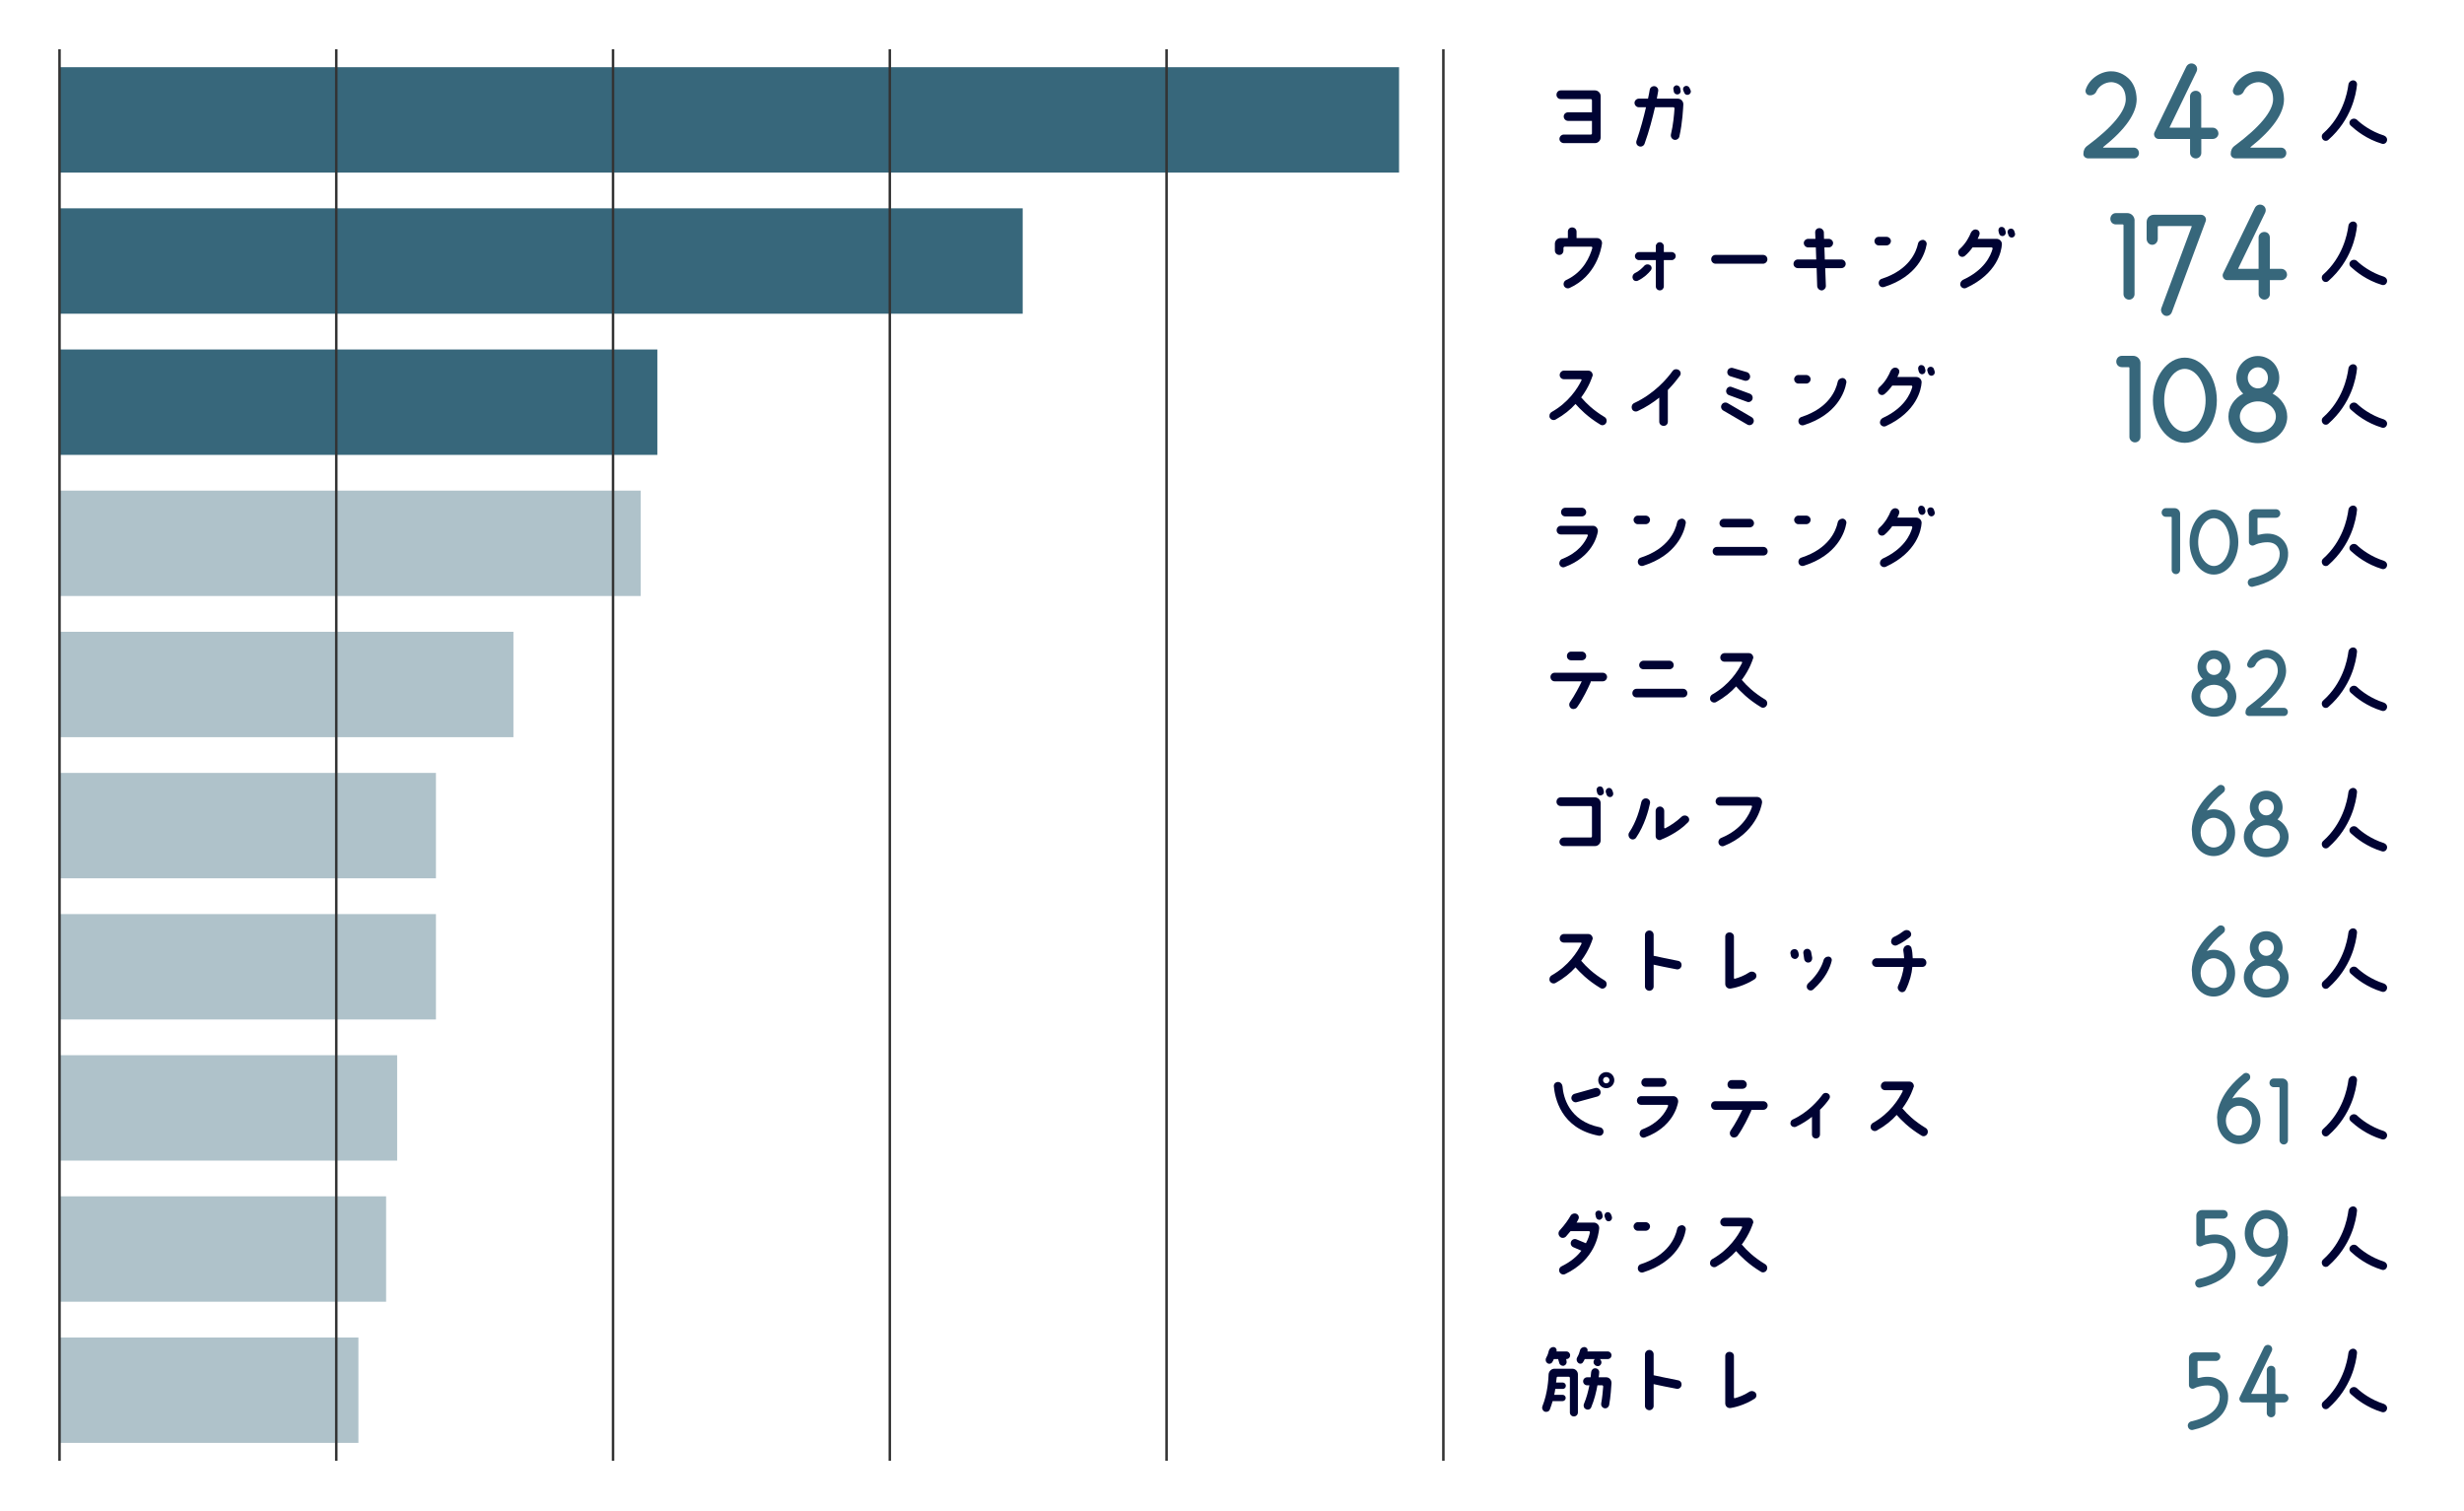
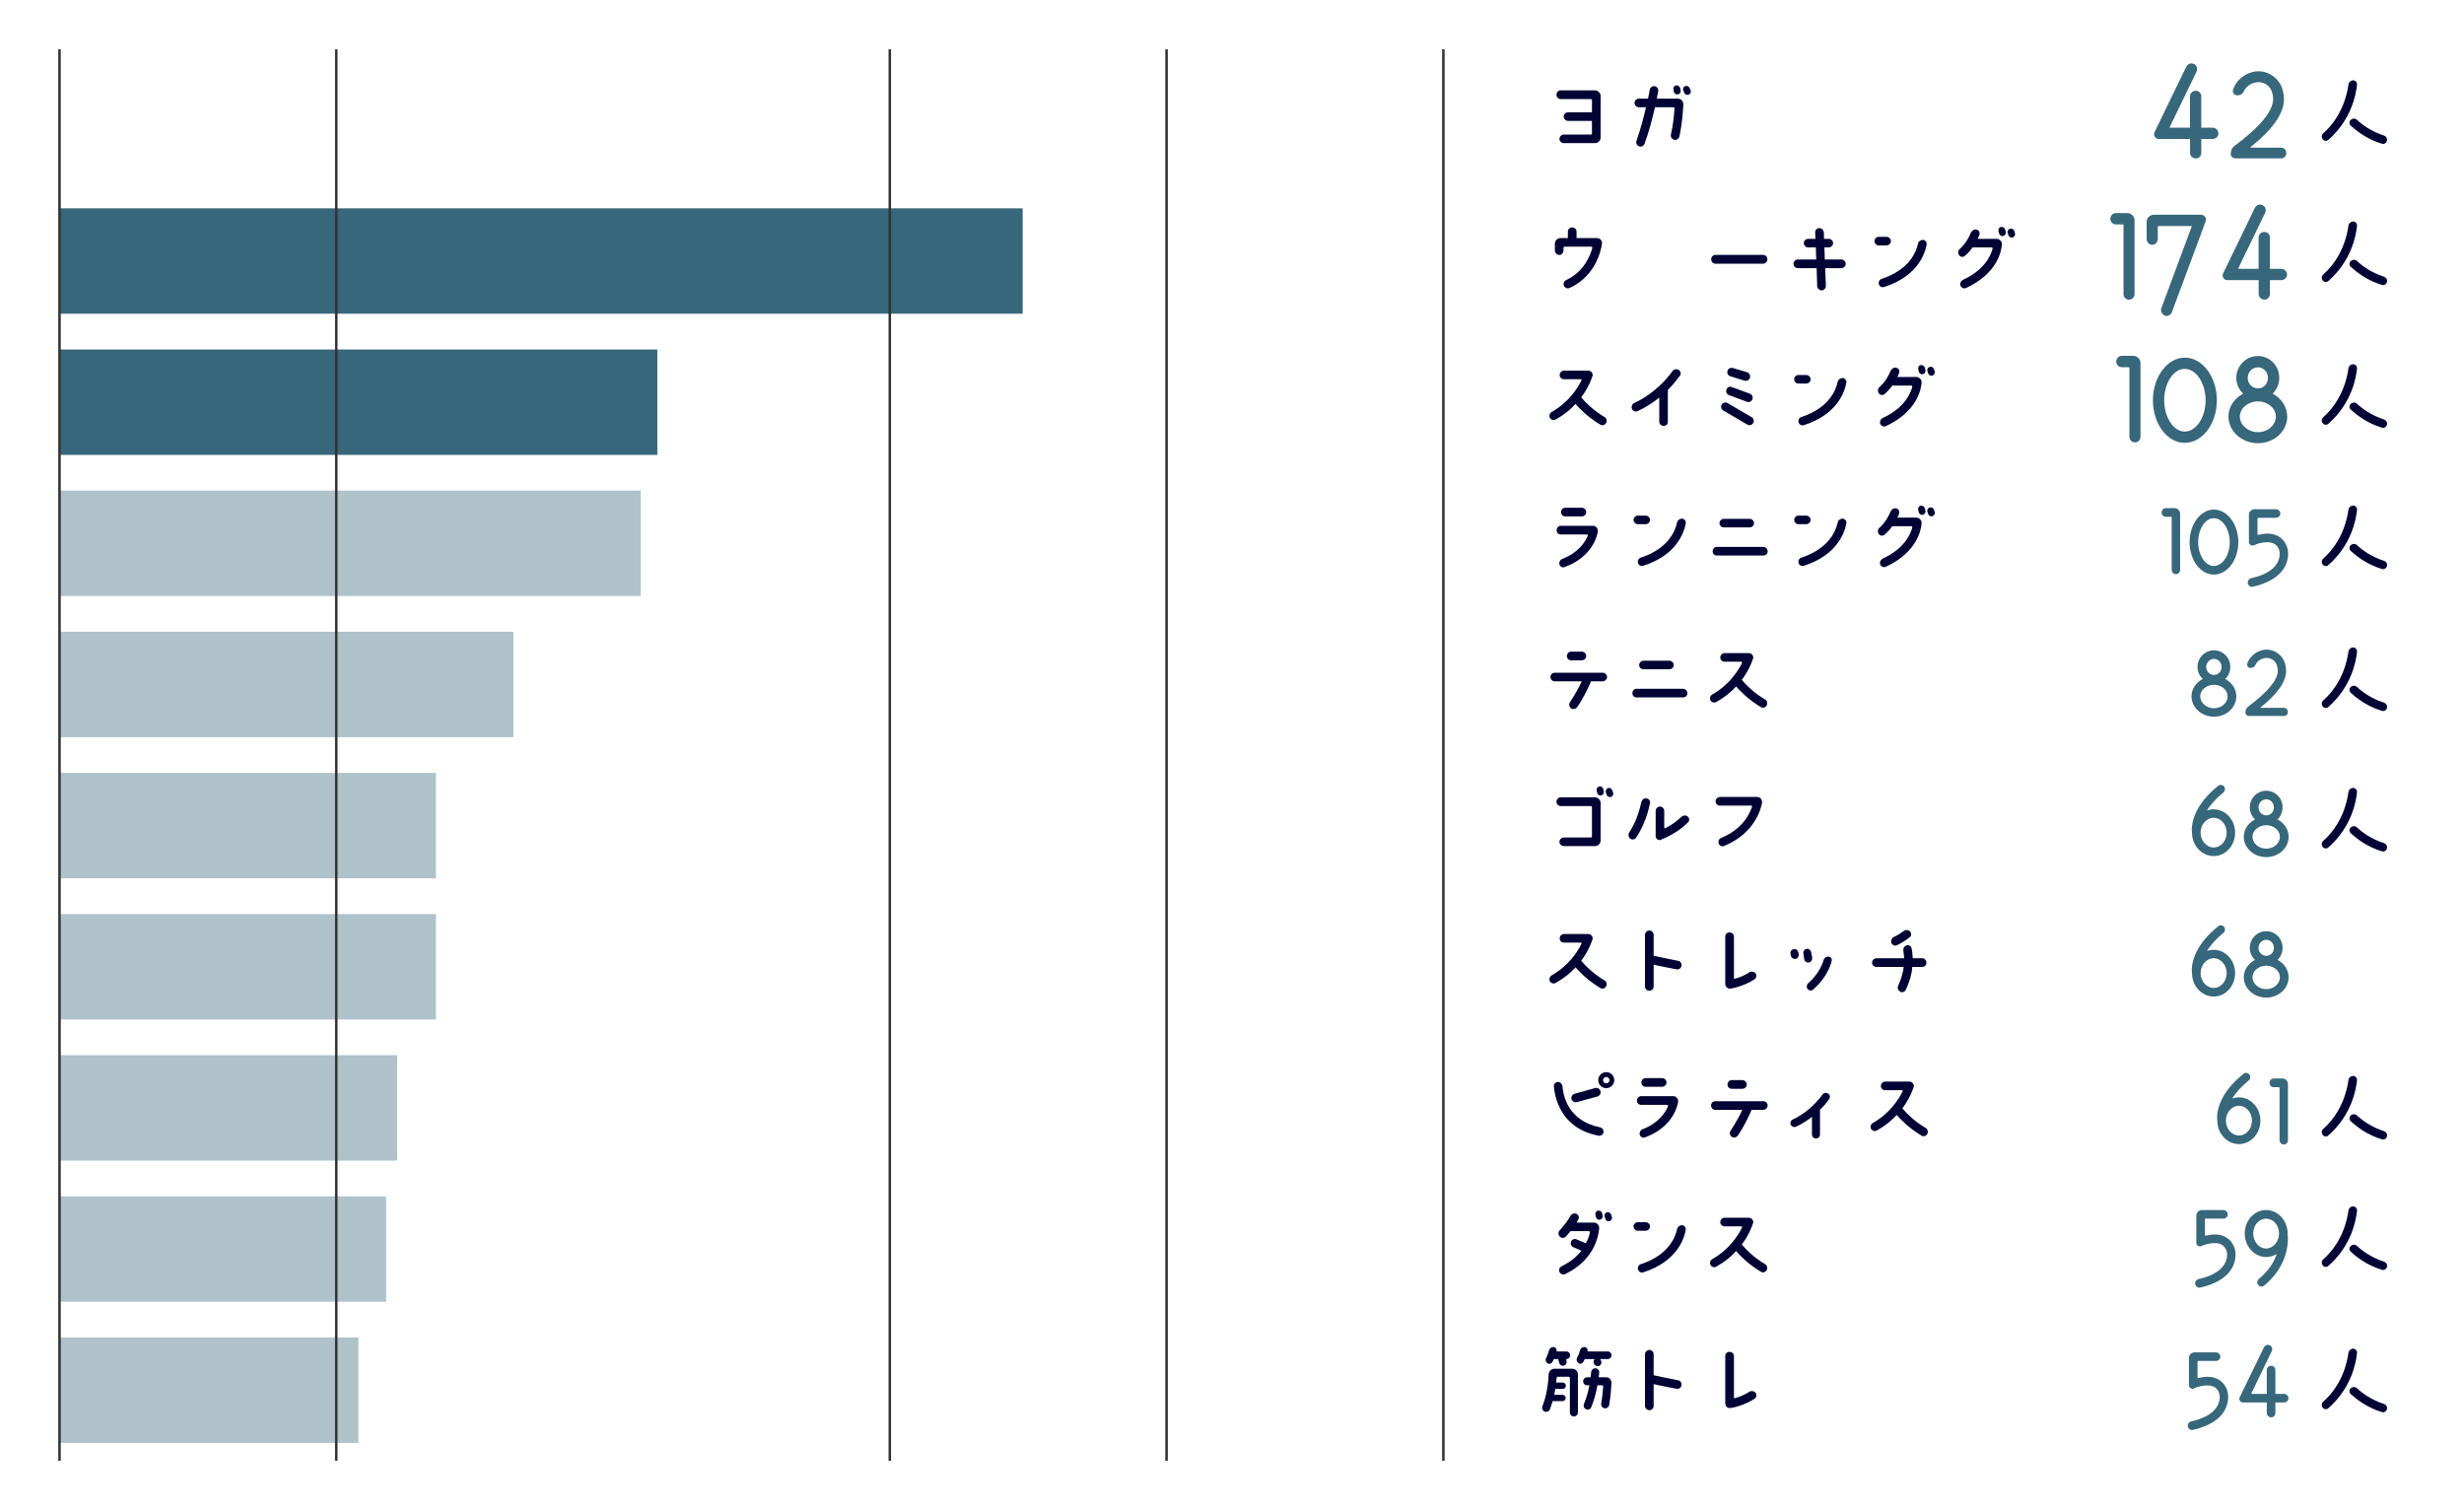
<svg xmlns="http://www.w3.org/2000/svg" id="_レイヤー_1" viewBox="0 0 491 301">
  <defs>
    <style>.cls-1{fill:#000333;}.cls-2{fill:#afc2ca;}.cls-3{fill:#37677b;}.cls-4{fill:none;stroke:#333;stroke-miterlimit:10;stroke-width:.5px;}</style>
  </defs>
-   <rect class="cls-3" x="11.86" y="13.39" width="266.93" height="21" />
  <rect class="cls-3" x="11.86" y="41.51" width="191.93" height="21" />
  <rect class="cls-3" x="11.86" y="69.64" width="119.13" height="21" />
  <rect class="cls-2" x="11.86" y="97.76" width="115.82" height="21" />
  <rect class="cls-2" x="11.86" y="125.89" width="90.45" height="21" />
  <rect class="cls-2" x="11.86" y="154.01" width="75.01" height="21" />
  <rect class="cls-2" x="11.86" y="182.14" width="75.01" height="21" />
  <rect class="cls-2" x="11.86" y="210.26" width="67.28" height="21" />
  <rect class="cls-2" x="11.86" y="238.38" width="65.08" height="21" />
  <rect class="cls-2" x="11.86" y="266.51" width="59.56" height="21" />
  <path class="cls-1" d="m318.96,19.12v8.28c0,.61-.53,1.12-1.12,1.12h-6.21c-.48,0-.88-.4-.88-.83,0-.48.4-.88.88-.88h5.36c.13,0,.24-.08.24-.24v-2.48h-4.75c-.48,0-.88-.4-.88-.88s.4-.83.88-.83h4.75v-2.4c0-.13-.11-.24-.24-.24h-6c-.48,0-.83-.4-.83-.85,0-.48.35-.88.83-.88h6.85c.59,0,1.12.53,1.12,1.12Z" />
  <path class="cls-1" d="m335.44,20.77c-.05.83-.16,3.63-.8,6.47-.13.45-.61.72-1.04.61-.45-.13-.72-.56-.64-1.04.48-2,.64-4.03.72-5.2,0-.11-.08-.24-.21-.24h-3.68c-.48,2.08-1.15,4.72-2.08,7.28-.16.43-.64.67-1.07.51-.48-.16-.69-.67-.53-1.12.8-2.27,1.44-4.71,1.89-6.67h-1.44c-.45,0-.85-.4-.85-.88,0-.43.4-.83.85-.83h1.84c.16-.72.27-1.33.35-1.81.08-.43.53-.75,1.01-.67.43.08.75.51.67.96-.08.4-.16.91-.27,1.52h4.19c.61,0,1.09.51,1.09,1.12Zm-1.97-2.93c-.11-.35.13-.72.48-.83.37-.08.72.16.85.51l.08.48c.11.37-.13.72-.48.8-.37.08-.72-.11-.85-.48l-.08-.48Zm3.04,1.01c-.35.16-.75,0-.88-.37l-.19-.43c-.16-.37,0-.77.35-.88.32-.16.72,0,.88.35l.21.45c.16.32,0,.72-.37.88Z" />
  <path class="cls-1" d="m319.23,48.55c-.16,1.12-1.15,6.43-6.48,8.84-.43.19-.96-.05-1.12-.48-.16-.45.05-.93.48-1.12,3.49-1.63,4.72-4.72,5.2-6.4,0-.11-.08-.24-.19-.24h-5.33c-.11,0-.24.13-.24.24v.53c0,.48-.35.88-.83.88s-.88-.4-.88-.88v-1.36c0-.61.51-1.12,1.12-1.12h1.47v-1.28c0-.48.37-.85.85-.85s.88.37.88.85v1.28h4.08c.59,0,1.07.51.99,1.12Z" />
-   <path class="cls-1" d="m328.96,53.86c-.48.61-1.33,1.47-2.61,2.08-.4.16-.88,0-.99-.45-.16-.4.03-.86.43-1.07.85-.4,1.41-.99,1.81-1.39.27-.37.75-.45,1.15-.24.4.24.48.72.21,1.07Zm4.96-2.83c0,.43-.37.8-.8.8h-1.57v5.23c0,.43-.35.8-.8.8s-.8-.37-.8-.8v-5.23h-3.36c-.43,0-.8-.37-.8-.8s.37-.8.8-.8h3.36v-1.17c0-.43.37-.8.8-.8s.8.37.8.8v1.17h1.57c.43,0,.8.35.8.8Z" />
  <path class="cls-1" d="m352.19,51.67c0,.48-.4.88-.88.88h-9.44c-.48,0-.88-.4-.88-.88,0-.53.4-.88.88-.88h9.44c.48,0,.88.35.88.88Z" />
  <path class="cls-1" d="m367.79,52.58c0,.48-.4.85-.88.85h-3.2l.13,3.51c.03.48-.37.88-.8.93-.48,0-.88-.37-.93-.85l-.11-3.59h-3.73c-.48,0-.88-.37-.88-.85s.4-.88.88-.88h3.65l-.08-2.4h-1.52c-.48,0-.88-.4-.88-.88,0-.43.4-.83.88-.83h1.44l-.05-1.25c-.03-.48.32-.88.8-.88.48-.03.88.37.93.8l.03,1.33h.93c.48,0,.88.4.88.83,0,.48-.4.88-.88.88h-.85l.08,2.4h3.28c.48,0,.88.4.88.88Z" />
  <path class="cls-1" d="m375.92,48.9h-1.57c-.43,0-.83-.4-.83-.88,0-.43.4-.83.83-.83h1.57c.48,0,.88.4.88.83,0,.48-.4.88-.88.88Zm8-.19c-.32,1.87-1.84,6.35-8.45,8.47-.48.16-.96-.11-1.07-.56-.13-.48.16-.96.59-1.07,5.49-1.79,6.85-5.36,7.2-6.96.08-.48.53-.8,1.01-.8.43.05.8.45.72.93Z" />
  <path class="cls-1" d="m398.91,48.74c-.08,1.25-.88,5.76-7.12,8.64-.43.19-.91,0-1.12-.45-.16-.43.05-.91.45-1.15,4.27-1.95,5.55-4.75,5.95-6.24,0-.11-.08-.24-.19-.24h-3.81c-.4.56-.91,1.17-1.52,1.68-.35.32-.91.24-1.15-.11-.29-.4-.24-.93.11-1.25,1.25-1.12,1.92-2.48,2.24-3.28.21-.43.69-.72,1.12-.59.48.11.72.59.56,1.04-.08.24-.19.51-.35.8h3.79c.61,0,1.12.56,1.04,1.15Zm.77-2.56c.08.4-.16.77-.53.85-.35.08-.72-.16-.8-.53l-.11-.43c-.08-.4.11-.77.48-.85.35-.08.75.16.83.53l.13.43Zm1.39,1.12c-.32.13-.72-.08-.83-.4l-.16-.48c-.13-.35.08-.72.4-.83.35-.13.75.03.88.4l.16.48c.11.32-.08.72-.45.83Z" />
  <path class="cls-1" d="m320.03,84.31c-.24.4-.75.56-1.15.29-2.53-1.52-4.08-3.15-4.93-4.11-.99,1.12-2.32,2.19-3.95,3.1-.4.24-.93.08-1.17-.35-.19-.4-.03-.91.37-1.15,3.39-1.92,5.15-4.69,5.95-6.32.05-.08-.03-.21-.16-.21h-3.36c-.43,0-.83-.35-.83-.83s.4-.88.83-.88h4.88c.56,0,.96.56.85,1.07l-.05.05c-.03.11-.59,2.03-2.24,4.24.08.03.16.11.21.19.72.85,2.16,2.32,4.48,3.71.4.24.51.8.27,1.2Z" />
  <path class="cls-1" d="m334.75,74.88c-.48.64-1.28,1.68-2.4,2.83v6.32c0,.48-.35.83-.83.83s-.88-.35-.88-.83v-4.8c-1.2.96-2.64,1.92-4.32,2.69-.45.19-.96,0-1.12-.45-.16-.48.03-.96.43-1.15,4.08-1.89,6.64-4.96,7.65-6.37.27-.4.8-.48,1.23-.24.4.24.53.77.24,1.17Z" />
  <path class="cls-1" d="m349.36,84.28c-.24.43-.77.56-1.17.32l-4.8-2.8c-.4-.24-.56-.75-.32-1.15.24-.45.8-.56,1.2-.32l4.77,2.79c.43.24.56.77.32,1.17Zm-5.33-6.67c.16-.45.64-.69,1.09-.48l3.55,1.31c.48.16.69.69.53,1.12-.16.45-.69.69-1.12.48l-3.57-1.31c-.43-.16-.67-.69-.48-1.12Zm.21-3.73c.11-.43.59-.67,1.04-.56l2.88.85c.43.16.67.64.56,1.07-.13.48-.61.72-1.09.61l-2.83-.88c-.45-.13-.72-.61-.56-1.09Z" />
  <path class="cls-1" d="m359.92,76.43h-1.57c-.43,0-.83-.4-.83-.88,0-.43.4-.83.83-.83h1.57c.48,0,.88.4.88.83,0,.48-.4.88-.88.88Zm8-.19c-.32,1.87-1.84,6.35-8.45,8.47-.48.16-.96-.11-1.07-.56-.13-.48.16-.96.59-1.07,5.49-1.79,6.85-5.36,7.2-6.96.08-.48.53-.8,1.01-.8.43.05.8.45.72.93Z" />
  <path class="cls-1" d="m382.91,76.27c-.08,1.25-.88,5.76-7.12,8.64-.43.19-.91,0-1.12-.45-.16-.43.05-.91.45-1.15,4.27-1.95,5.55-4.75,5.95-6.24,0-.11-.08-.24-.19-.24h-3.81c-.4.56-.91,1.17-1.52,1.68-.35.32-.91.24-1.15-.11-.29-.4-.24-.93.11-1.25,1.25-1.12,1.92-2.48,2.24-3.28.21-.43.69-.72,1.12-.59.48.11.72.59.56,1.04-.08.24-.19.51-.35.8h3.79c.61,0,1.12.56,1.04,1.15Zm.77-2.56c.08.4-.16.77-.53.85-.35.08-.72-.16-.8-.53l-.11-.43c-.08-.4.11-.77.48-.85.35-.08.75.16.83.53l.13.43Zm1.39,1.12c-.32.13-.72-.08-.83-.4l-.16-.48c-.13-.35.08-.72.4-.83.35-.13.75.03.88.4l.16.48c.11.32-.08.72-.45.83Z" />
  <path class="cls-1" d="m318.4,105.94c-.16.96-1.17,5.03-6.56,7.03-.45.21-.93-.03-1.09-.51-.11-.45.13-.93.56-1.09,3.25-1.26,4.56-3.35,5.09-4.63.03-.13-.05-.24-.16-.24h-5.2c-.48,0-.85-.37-.85-.85s.37-.88.85-.88h6.4c.59,0,1.04.56.96,1.17Zm-7.33-3.89c0-.48.37-.88.85-.88h3.28c.48,0,.88.4.88.88s-.4.85-.88.85h-3.28c-.48,0-.85-.37-.85-.85Z" />
  <path class="cls-1" d="m327.92,104.45h-1.57c-.43,0-.83-.4-.83-.88,0-.43.4-.83.83-.83h1.57c.48,0,.88.4.88.83,0,.48-.4.88-.88.88Zm8-.19c-.32,1.87-1.84,6.35-8.45,8.47-.48.16-.96-.11-1.07-.56-.13-.48.16-.96.59-1.07,5.49-1.79,6.85-5.36,7.2-6.96.08-.48.53-.8,1.01-.8.43.05.8.45.72.93Z" />
  <path class="cls-1" d="m352.24,109.86c0,.48-.37.83-.85.83h-9.28c-.48,0-.83-.35-.83-.83s.35-.88.83-.88h9.28c.48,0,.85.4.85.88Zm-9.6-5.6c0-.48.4-.88.88-.88h5.12c.48,0,.88.4.88.88s-.4.83-.88.83h-5.12c-.48,0-.88-.35-.88-.83Z" />
  <path class="cls-1" d="m359.92,104.45h-1.57c-.43,0-.83-.4-.83-.88,0-.43.4-.83.83-.83h1.57c.48,0,.88.4.88.83,0,.48-.4.88-.88.88Zm8-.19c-.32,1.87-1.84,6.35-8.45,8.47-.48.16-.96-.11-1.07-.56-.13-.48.16-.96.59-1.07,5.49-1.79,6.85-5.36,7.2-6.96.08-.48.53-.8,1.01-.8.43.05.8.45.72.93Z" />
  <path class="cls-1" d="m382.91,104.29c-.08,1.25-.88,5.76-7.12,8.64-.43.19-.91,0-1.12-.45-.16-.43.05-.91.45-1.15,4.27-1.95,5.55-4.75,5.95-6.24,0-.11-.08-.24-.19-.24h-3.81c-.4.56-.91,1.17-1.52,1.68-.35.32-.91.24-1.15-.11-.29-.4-.24-.93.11-1.25,1.25-1.12,1.92-2.48,2.24-3.28.21-.43.69-.72,1.12-.59.48.11.72.59.56,1.04-.08.24-.19.51-.35.8h3.79c.61,0,1.12.56,1.04,1.15Zm.77-2.56c.08.4-.16.77-.53.85-.35.08-.72-.16-.8-.53l-.11-.43c-.08-.4.11-.77.48-.85.35-.08.75.16.83.53l.13.43Zm1.39,1.12c-.32.13-.72-.08-.83-.4l-.16-.48c-.13-.35.08-.72.4-.83.35-.13.75.03.88.4l.16.48c.11.32-.08.72-.45.83Z" />
  <path class="cls-1" d="m320.24,134.88c0,.48-.4.88-.85.88h-2.4c0,.13-.03.21-.08.32-.43.96-1.47,3.2-2.67,4.88-.29.35-.85.43-1.2.16-.37-.29-.45-.85-.16-1.25.91-1.31,1.84-3.1,2.32-4.11h-5.41c-.48,0-.83-.4-.83-.88,0-.43.35-.83.83-.83h9.6c.45,0,.85.4.85.83Zm-8-4.16c0-.48.35-.88.83-.88h2.13c.48,0,.88.4.88.88s-.4.85-.88.85h-2.13c-.48,0-.83-.37-.83-.85Z" />
  <path class="cls-1" d="m336.24,138.13c0,.48-.37.83-.85.83h-9.28c-.48,0-.83-.35-.83-.83s.35-.88.83-.88h9.28c.48,0,.85.4.85.88Zm-9.6-5.6c0-.48.4-.88.88-.88h5.12c.48,0,.88.4.88.88s-.4.83-.88.83h-5.12c-.48,0-.88-.35-.88-.83Z" />
  <path class="cls-1" d="m352.03,140.6c-.24.4-.75.56-1.15.29-2.53-1.52-4.08-3.15-4.93-4.11-.99,1.12-2.32,2.19-3.95,3.1-.4.24-.93.08-1.17-.35-.19-.4-.03-.91.37-1.15,3.39-1.92,5.15-4.69,5.95-6.32.05-.08-.03-.21-.16-.21h-3.36c-.43,0-.83-.35-.83-.83s.4-.88.83-.88h4.88c.56,0,.96.56.85,1.07l-.05.05c-.03.11-.59,2.03-2.24,4.24.08.03.16.11.21.19.72.85,2.16,2.32,4.48,3.71.4.24.51.8.27,1.2Z" />
  <path class="cls-1" d="m318.96,159.99v7.48c0,.61-.53,1.12-1.12,1.12h-6.21c-.48,0-.88-.4-.88-.83,0-.48.4-.88.88-.88h5.36c.13,0,.24-.08.24-.24v-5.79c0-.13-.11-.24-.24-.24h-6c-.48,0-.83-.4-.83-.85,0-.48.35-.88.83-.88h6.85c.59,0,1.12.53,1.12,1.12Zm.64-2.32c.08.37-.13.72-.53.8-.35.13-.72-.11-.8-.48l-.11-.48c-.08-.35.16-.72.51-.8.37-.08.72.13.8.48l.13.48Zm1.44,1.12c-.37.13-.77-.08-.88-.43l-.16-.45c-.13-.35.08-.75.43-.88.37-.11.72.08.85.45l.16.43c.11.37-.05.77-.4.88Z" />
  <path class="cls-1" d="m328.8,160.04c-.29,1.44-1.09,4.4-2.77,6.87-.27.4-.83.48-1.2.16-.35-.27-.43-.83-.19-1.18,1.47-2.16,2.16-4.8,2.43-6.08.13-.48.56-.8,1.04-.72.48.08.77.51.69.96Zm7.55,3.84c-2.08,2.16-5.12,3.35-5.28,3.39l-.11.08c-.48.19-1.04-.21-1.04-.72v-5.04c0-.48.4-.88.88-.88.43,0,.83.4.83.88v3.33c0,.11.13.16.21.11.96-.48,2.19-1.28,3.23-2.27.32-.32.88-.37,1.25-.05.35.29.4.85.03,1.17Z" />
  <path class="cls-1" d="m351.12,159.96c-.16.99-1.33,6.08-7.57,8.6-.43.19-.91-.05-1.07-.48-.16-.45.08-.96.51-1.12,4.08-1.68,5.6-4.59,6.13-6.19.03-.13-.05-.24-.13-.24h-6.24c-.48,0-.88-.37-.88-.85s.4-.88.88-.88h7.41c.59,0,1.04.56.96,1.17Z" />
  <path class="cls-1" d="m320.03,196.57c-.24.4-.75.56-1.15.29-2.53-1.52-4.08-3.15-4.93-4.11-.99,1.12-2.32,2.19-3.95,3.1-.4.24-.93.08-1.17-.35-.19-.4-.03-.91.37-1.15,3.39-1.92,5.15-4.69,5.95-6.32.05-.08-.03-.21-.16-.21h-3.36c-.43,0-.83-.35-.83-.83s.4-.88.83-.88h4.88c.56,0,.96.56.85,1.07l-.05.05c-.03.11-.59,2.03-2.24,4.24.08.03.16.11.21.19.72.85,2.16,2.32,4.48,3.71.4.24.51.8.27,1.2Z" />
  <path class="cls-1" d="m335.07,192.46c-.08.45-.51.77-.96.69-1.79-.32-3.47-.69-4.59-.93v4.35c0,.45-.37.85-.85.85s-.88-.4-.88-.85v-10.28c0-.48.4-.88.88-.88s.85.4.85.88v4.16c1.04.21,2.91.64,4.88,1.01.48.08.75.51.67.99Z" />
  <path class="cls-1" d="m349.63,195.13c-2.08,1.33-4.16,1.76-4.72,1.84-.59.13-1.12-.32-1.12-.91v-9.44c0-.48.37-.83.85-.83s.88.35.88.83v8.24c0,.11.08.19.19.16.77-.21,1.84-.59,2.88-1.28.4-.24.93-.16,1.25.21.27.4.19.91-.21,1.18Z" />
  <path class="cls-1" d="m358.43,190.11c.08.4-.16.83-.59.96-.45.08-.88-.21-.96-.61l-.08-.35c-.13-.45.16-.88.59-.96.45-.13.85.16.96.59l.08.37Zm1.09.99l-.16-1.12c-.08-.43.19-.83.64-.91.43-.08.83.24.91.67l.21,1.12c.03.45-.24.88-.69.93-.43.08-.83-.24-.91-.69Zm5.47.4c-.27,1.17-1.15,3.44-3.68,5.68-.32.27-.83.24-1.12-.13-.27-.32-.19-.83.13-1.12,2.03-1.82,2.8-3.67,3.07-4.63.13-.45.56-.72,1.01-.69.43.05.72.45.59.88Z" />
  <path class="cls-1" d="m383.87,191.82c0,.48-.35.85-.83.85h-1.97c-.11,1.36-.51,2.91-1.31,4.55-.21.45-.72.61-1.12.37-.4-.24-.61-.72-.4-1.17.64-1.36.96-2.63,1.12-3.75h-5.44c-.48,0-.88-.37-.88-.85s.4-.88.88-.88h5.52c-.05-.59-.08-1.07-.16-1.47-.08-.48.19-.93.64-1.09.43-.16.91.13.99.56.13.48.21,1.2.24,2h1.89c.48,0,.83.4.83.88Zm-6.99-3.95c-.13-.45.08-.96.51-1.17.8-.35,1.49-.83,1.97-1.2.4-.27.91-.24,1.23.08.37.37.32.93-.08,1.2-.56.45-1.47,1.09-2.51,1.57-.45.19-.96-.05-1.12-.48Z" />
  <path class="cls-1" d="m319.52,225.63c-.05.43-.48.75-.96.67-7.57-1.44-8.72-7.59-8.93-9.88,0-.48.37-.83.85-.83.48.03.83.4.88.88.16,2,1.2,6.88,7.44,8.15.48.08.8.53.72,1.01Zm-6.37-6.64c-.11-.43.16-.91.61-1.04l4.11-1.15c.45-.13.93.16,1.04.59.16.48-.11.93-.56,1.09l-4.11,1.12c-.45.16-.93-.13-1.09-.61Zm8.53-3.76c0,.88-.72,1.6-1.6,1.6s-1.6-.72-1.6-1.6.72-1.6,1.6-1.6,1.6.72,1.6,1.6Zm-.96,0c0-.35-.32-.64-.64-.64-.37,0-.64.29-.64.64s.27.64.64.64c.32,0,.64-.27.64-.64Z" />
  <path class="cls-1" d="m334.4,219.59c-.16.96-1.17,5.03-6.56,7.03-.45.21-.93-.03-1.09-.51-.11-.45.13-.93.56-1.09,3.25-1.26,4.56-3.35,5.09-4.63.03-.13-.05-.24-.16-.24h-5.2c-.48,0-.85-.37-.85-.85s.37-.88.85-.88h6.4c.59,0,1.04.56.96,1.17Zm-7.33-3.89c0-.48.37-.88.85-.88h3.28c.48,0,.88.4.88.88s-.4.85-.88.85h-3.28c-.48,0-.85-.37-.85-.85Z" />
  <path class="cls-1" d="m352.24,220.26c0,.48-.4.88-.85.88h-2.4c0,.13-.03.21-.08.32-.43.96-1.47,3.2-2.67,4.88-.29.35-.85.43-1.2.16-.37-.29-.45-.85-.16-1.25.91-1.31,1.84-3.1,2.32-4.11h-5.41c-.48,0-.83-.4-.83-.88,0-.43.35-.83.83-.83h9.6c.45,0,.85.4.85.83Zm-8-4.16c0-.48.35-.88.83-.88h2.13c.48,0,.88.4.88.88s-.4.85-.88.85h-2.13c-.48,0-.83-.37-.83-.85Z" />
  <path class="cls-1" d="m364.51,218.98c-.35.53-.99,1.33-1.84,2.16v4.91c0,.45-.35.8-.8.8s-.8-.35-.8-.8v-3.51c-.91.72-1.95,1.39-3.2,1.98-.4.16-.88-.03-1.04-.43-.16-.4.05-.88.45-1.04,3.07-1.44,5.04-3.79,5.87-4.91.24-.37.72-.48,1.12-.24.4.24.48.72.24,1.07Z" />
  <path class="cls-1" d="m384.03,225.98c-.24.4-.75.56-1.15.29-2.53-1.52-4.08-3.15-4.93-4.11-.99,1.12-2.32,2.19-3.95,3.1-.4.24-.93.08-1.17-.35-.19-.4-.03-.91.37-1.15,3.39-1.92,5.15-4.69,5.95-6.32.05-.08-.03-.21-.16-.21h-3.36c-.43,0-.83-.35-.83-.83s.4-.88.83-.88h4.88c.56,0,.96.56.85,1.07l-.05.05c-.03.11-.59,2.03-2.24,4.24.08.03.16.11.21.19.72.85,2.16,2.32,4.48,3.71.4.24.51.8.27,1.2Z" />
  <path class="cls-1" d="m318.67,244.76c-.11,1.28-.83,6.29-6.8,9.12-.43.19-.91,0-1.12-.45-.16-.43,0-.91.45-1.12,1.84-.91,3.07-1.98,3.92-3.1l-1.6-.69c-.45-.19-.64-.72-.45-1.12.16-.43.69-.64,1.12-.43l1.81.75h.03c.45-.83.69-1.6.8-2.19,0-.08-.08-.21-.19-.21h-3.68c-.29.37-.61.72-.93,1.09-.35.32-.88.35-1.2,0-.35-.37-.35-.88-.03-1.25,1.04-1.12,1.76-2.19,2.16-2.91.24-.4.72-.56,1.15-.4.45.19.64.72.4,1.12-.08.19-.19.4-.35.64h3.44c.59,0,1.12.51,1.07,1.15Zm.69-2.56c.08.37-.16.72-.53.85-.35.08-.72-.16-.8-.53l-.11-.48c-.08-.35.11-.72.48-.8.35-.08.75.13.83.48l.13.48Zm1.39,1.12c-.35.13-.72-.08-.83-.43l-.16-.45c-.13-.35.08-.75.4-.88.35-.11.75.08.88.45l.16.43c.11.37-.08.77-.45.88Z" />
  <path class="cls-1" d="m327.92,245.24h-1.57c-.43,0-.83-.4-.83-.88,0-.43.4-.83.83-.83h1.57c.48,0,.88.4.88.83,0,.48-.4.88-.88.88Zm8-.19c-.32,1.87-1.84,6.35-8.45,8.47-.48.16-.96-.11-1.07-.56-.13-.48.16-.96.59-1.07,5.49-1.79,6.85-5.36,7.2-6.96.08-.48.53-.8,1.01-.8.43.05.8.45.72.93Z" />
  <path class="cls-1" d="m352.03,253.11c-.24.4-.75.56-1.15.29-2.53-1.52-4.08-3.15-4.93-4.11-.99,1.12-2.32,2.19-3.95,3.1-.4.24-.93.08-1.17-.35-.19-.4-.03-.91.37-1.15,3.39-1.92,5.15-4.69,5.95-6.32.05-.08-.03-.21-.16-.21h-3.36c-.43,0-.83-.35-.83-.83s.4-.88.83-.88h4.88c.56,0,.96.56.85,1.07l-.05.05c-.03.11-.59,2.03-2.24,4.24.08.03.16.11.21.19.72.85,2.16,2.32,4.48,3.71.4.24.51.8.27,1.2Z" />
  <path class="cls-1" d="m314.43,273.85v7.59c0,.45-.35.8-.8.8s-.8-.35-.8-.8v-6.87c0-.13-.11-.24-.24-.24h-2.19c-.13,0-.21.11-.21.24-.03.27-.08.59-.11.91h1.31c.37,0,.64.32.64.64,0,.37-.27.64-.64.64h-1.47c-.05.4-.13.77-.21,1.17h1.65c.35,0,.64.27.64.62s-.29.64-.64.64h-1.97c-.16.56-.35,1.12-.56,1.68-.16.4-.64.56-1.04.4-.4-.19-.59-.64-.43-1.07,1.04-2.59,1.2-5.44,1.23-6.35.05-.61.56-1.12,1.17-1.12h3.55c.61,0,1.12.51,1.12,1.12Zm-6.16-2.29c-.32-.27-.35-.75-.11-1.12.24-.43.4-.91.48-1.31.11-.4.48-.72.88-.72.43,0,.72.35.67.75-.03.05-.03.08-.03.13h1.95c.45,0,.77.35.77.75,0,.45-.32.77-.77.77h-.03l.08.35c.11.4-.08.8-.48.96-.4.13-.85-.11-.96-.51l-.16-.56c-.05-.08-.05-.16-.05-.24h-.88c-.08.24-.19.43-.35.67-.24.32-.72.37-1.01.08Zm7.52-.75c-.08.19-.19.4-.32.59-.19.37-.67.45-.99.16-.32-.27-.4-.72-.21-1.07.32-.53.48-1.01.56-1.36.08-.45.48-.72.88-.72s.72.35.64.75c0,.05,0,.08-.03.13h4.03c.45,0,.77.35.77.75,0,.45-.32.77-.77.77h-1.55l.16.16.03.08c.24.35.13.83-.24,1.07-.35.21-.83.08-1.04-.27l-.08-.08c-.16-.32-.11-.72.16-.96h-2Zm5.33,4.8c-.05.72-.16,2.75-.48,4.43-.13.4-.53.67-.96.56-.45-.13-.69-.53-.61-.96.21-1.12.32-2.43.4-3.36,0-.11-.08-.24-.19-.24h-.96c-.24,1.33-.61,2.88-1.25,4.4-.16.4-.64.56-1.04.35-.4-.16-.56-.64-.4-1.04.53-1.23.85-2.54,1.09-3.71h-.45c-.43,0-.8-.35-.8-.8s.37-.8.8-.8h.69c.03-.4.08-.75.11-1.04.05-.43.4-.8.85-.75.43,0,.8.4.75.83-.03.24-.03.61-.11.96h1.52c.59,0,1.07.53,1.04,1.17Z" />
  <path class="cls-1" d="m335.07,276.04c-.08.45-.51.77-.96.69-1.79-.32-3.47-.69-4.59-.93v4.35c0,.45-.37.85-.85.85s-.88-.4-.88-.85v-10.28c0-.48.4-.88.88-.88s.85.4.85.88v4.16c1.04.21,2.91.64,4.88,1.01.48.08.75.51.67.99Z" />
  <path class="cls-1" d="m349.63,278.71c-2.08,1.33-4.16,1.76-4.72,1.84-.59.13-1.12-.32-1.12-.91v-9.44c0-.48.37-.83.85-.83s.88.35.88.83v8.24c0,.11.08.19.19.16.77-.21,1.84-.59,2.88-1.28.4-.24.93-.16,1.25.21.27.4.19.91-.21,1.18Z" />
-   <path class="cls-3" d="m420.67,14.21c.52,0,1.99.06,3.42,1.36,1.09,1.01,1.62,2.41,1.68,4.16v.04c0,2.83-2.27,6.05-6.68,9.55-.04.04,0,.1.06.1h6.03c.59,0,1.05.46,1.05,1.09,0,.59-.46,1.05-1.05,1.05h-9.07c-.53,0-1.01-.42-.95-.94,0-.63.25-1.2.78-1.57,5-3.72,7.66-6.91,7.66-9.28-.04-3.3-2.62-3.4-2.88-3.4-1.15,0-2.41.67-2.94,1.78-.21.57-.8.88-1.37.84-.59,0-.94-.59-.8-1.11.69-2.2,3-3.67,5.04-3.67Z" />
  <path class="cls-3" d="m442.07,26.6c0,.57-.52,1.09-1.15,1.09h-2.27v2.79c0,.57-.46,1.09-1.09,1.09s-1.15-.52-1.15-1.09v-2.79h-6.26c-.67,0-1.09-.73-.84-1.3l6.36-13.12c.32-.57.94-.78,1.51-.52.59.27.8.94.52,1.53l-5.35,11.06c-.04.06,0,.1.06.1h3.99v-6.24c0-.63.52-1.11,1.15-1.11s1.09.48,1.09,1.11v6.24h2.27c.63,0,1.15.52,1.15,1.15Z" />
  <path class="cls-3" d="m450.03,14.21c.52,0,1.99.06,3.42,1.36,1.09,1.01,1.62,2.41,1.68,4.16v.04c0,2.83-2.27,6.05-6.68,9.55-.04.04,0,.1.06.1h6.03c.59,0,1.05.46,1.05,1.09,0,.59-.46,1.05-1.05,1.05h-9.07c-.53,0-1.01-.42-.95-.94,0-.63.25-1.2.78-1.57,5-3.72,7.66-6.91,7.66-9.28-.04-3.3-2.62-3.4-2.88-3.4-1.15,0-2.41.67-2.94,1.78-.21.57-.8.88-1.37.84-.59,0-.94-.59-.8-1.11.69-2.2,3-3.67,5.04-3.67Z" />
  <path class="cls-1" d="m469.68,16.89c-.19,1.95-1.15,6.96-5.68,10.95-.32.32-.88.29-1.15-.08-.29-.4-.24-.91.11-1.2,3.81-3.39,4.77-7.88,5.01-9.72.08-.48.48-.83.96-.83.43,0,.8.4.75.88Zm5.97,11.16c-.13.48-.56.72-1.01.59-3.04-.91-5.2-2.67-6.19-3.59-.37-.32-.37-.85,0-1.17.35-.32.88-.32,1.23,0,.88.85,2.8,2.32,5.36,3.12.45.16.72.59.61,1.04Z" />
  <path class="cls-3" d="m425.35,43.92v14.7c0,.57-.46,1.09-1.09,1.09s-1.11-.52-1.11-1.09v-13.75c0-.1-.11-.15-.15-.15h-1.36c-.63,0-1.11-.48-1.11-1.11s.48-1.15,1.11-1.15h2.25c.84,0,1.47.69,1.47,1.47Z" />
  <path class="cls-3" d="m439.51,44.13l-6.72,18.06c-.21.59-.84.92-1.43.69-.55-.27-.88-.9-.67-1.47l6.05-16.27s0-.1-.1-.1h-6.51c-.06,0-.15.06-.15.15v2.41c0,.63-.48,1.18-1.11,1.18s-1.11-.55-1.11-1.18v-3.34c0-.84.63-1.47,1.47-1.47h9.34c.69,0,1.22.67.94,1.34Z" />
  <path class="cls-3" d="m455.74,54.73c0,.57-.52,1.09-1.15,1.09h-2.27v2.79c0,.57-.46,1.09-1.09,1.09s-1.15-.52-1.15-1.09v-2.79h-6.26c-.67,0-1.09-.73-.84-1.3l6.36-13.12c.32-.57.94-.78,1.51-.52.59.27.8.94.52,1.53l-5.35,11.06c-.04.06,0,.1.06.1h3.99v-6.24c0-.63.52-1.11,1.15-1.11s1.09.48,1.09,1.11v6.24h2.27c.63,0,1.15.52,1.15,1.15Z" />
  <path class="cls-1" d="m469.68,45.02c-.19,1.95-1.15,6.96-5.68,10.95-.32.32-.88.29-1.15-.08-.29-.4-.24-.91.11-1.2,3.81-3.39,4.77-7.88,5.01-9.72.08-.48.48-.83.96-.83.43,0,.8.4.75.88Zm5.97,11.16c-.13.48-.56.72-1.01.59-3.04-.91-5.2-2.67-6.19-3.59-.37-.32-.37-.85,0-1.17.35-.32.88-.32,1.23,0,.88.85,2.8,2.32,5.36,3.12.45.16.72.59.61,1.04Z" />
  <path class="cls-3" d="m426.53,72.36v14.7c0,.57-.46,1.09-1.09,1.09s-1.11-.52-1.11-1.09v-13.75c0-.1-.11-.15-.15-.15h-1.36c-.63,0-1.11-.48-1.11-1.11s.48-1.15,1.11-1.15h2.25c.84,0,1.47.69,1.47,1.47Z" />
  <path class="cls-3" d="m435.35,71.26c3.53,0,6.4,3.82,6.4,8.5s-2.88,8.48-6.4,8.48-6.34-3.82-6.34-8.48,2.88-8.5,6.34-8.5Zm0,14.74c2.27,0,4.16-2.83,4.16-6.24s-1.89-6.26-4.16-6.26-4.09,2.83-4.09,6.26,1.89,6.24,4.09,6.24Z" />
  <path class="cls-3" d="m455.78,83c0,2.94-2.62,5.31-5.84,5.31s-5.88-2.37-5.88-5.31c0-1.93,1.15-3.61,2.94-4.56-.84-.78-1.37-1.89-1.37-3.15,0-2.41,1.95-4.35,4.3-4.35s4.26,1.93,4.26,4.35c0,1.26-.53,2.37-1.32,3.15,1.74.94,2.9,2.62,2.9,4.56Zm-2.27,0c0-1.66-1.62-3.02-3.57-3.02s-3.61,1.36-3.61,3.02,1.62,3.11,3.61,3.11,3.57-1.43,3.57-3.11Zm-5.61-7.71c0,1.15.88,2.1,2.04,2.1s1.99-.94,1.99-2.1-.88-2.1-1.99-2.1-2.04.94-2.04,2.1Z" />
  <path class="cls-1" d="m469.68,73.46c-.19,1.95-1.15,6.96-5.68,10.95-.32.32-.88.29-1.15-.08-.29-.4-.24-.91.11-1.2,3.81-3.39,4.77-7.88,5.01-9.72.08-.48.48-.83.96-.83.43,0,.8.4.75.88Zm5.97,11.16c-.13.48-.56.72-1.01.59-3.04-.91-5.2-2.67-6.19-3.59-.37-.32-.37-.85,0-1.17.35-.32.88-.32,1.23,0,.88.85,2.8,2.32,5.36,3.12.45.16.72.59.61,1.04Z" />
  <path class="cls-3" d="m434.43,102.37v11.2c0,.43-.35.83-.83.83s-.85-.4-.85-.83v-10.48c0-.08-.08-.11-.11-.11h-1.04c-.48,0-.85-.37-.85-.85s.37-.88.85-.88h1.71c.64,0,1.12.53,1.12,1.12Z" />
  <path class="cls-3" d="m441.15,101.54c2.69,0,4.88,2.91,4.88,6.48s-2.19,6.47-4.88,6.47-4.83-2.91-4.83-6.47,2.19-6.48,4.83-6.48Zm0,11.24c1.73,0,3.17-2.16,3.17-4.75s-1.44-4.77-3.17-4.77-3.12,2.16-3.12,4.77,1.44,4.75,3.12,4.75Z" />
  <path class="cls-3" d="m454.4,102.3c0,.48-.4.87-.88.87h-3.54c-.06,0-.13.05-.13.1v3.22s.06.1.13.1c.64-.16,1.22-.26,1.86-.26,2.93,0,4.08,2.32,4.11,3.76.08,1.6-.51,5.36-7.06,6.83-.45.08-.86-.21-.96-.69-.11-.43.21-.91.64-1.01,4.95-1.1,5.71-3.51,5.71-4.95,0-.19-.1-2.22-2.45-2.22-1.38,0-2.46.46-2.46.51l-.19.08c-.48.24-1.04-.13-1.04-.64v-5.43c0-.62.53-1.1,1.1-1.1h4.27c.48,0,.88.35.88.83Z" />
  <path class="cls-1" d="m469.68,101.62c-.19,1.95-1.15,6.96-5.68,10.95-.32.32-.88.29-1.15-.08-.29-.4-.24-.91.11-1.2,3.81-3.39,4.77-7.88,5.01-9.72.08-.48.48-.83.96-.83.43,0,.8.4.75.88Zm5.97,11.16c-.13.48-.56.72-1.01.59-3.04-.91-5.2-2.67-6.19-3.58-.37-.32-.37-.85,0-1.17.35-.32.88-.32,1.23,0,.88.85,2.8,2.32,5.36,3.12.45.16.72.59.61,1.04Z" />
  <path class="cls-3" d="m445.63,138.76c0,2.24-2,4.05-4.45,4.05s-4.48-1.81-4.48-4.05c0-1.47.88-2.75,2.24-3.47-.64-.59-1.04-1.44-1.04-2.4,0-1.84,1.49-3.31,3.28-3.31s3.25,1.47,3.25,3.31c0,.96-.4,1.81-1.01,2.4,1.33.72,2.21,2,2.21,3.47Zm-1.73,0c0-1.26-1.23-2.31-2.72-2.31s-2.75,1.04-2.75,2.31,1.23,2.37,2.75,2.37,2.72-1.09,2.72-2.37Zm-4.27-5.87c0,.88.67,1.6,1.55,1.6s1.52-.72,1.52-1.6-.67-1.6-1.52-1.6-1.55.72-1.55,1.6Z" />
  <path class="cls-3" d="m451.66,129.44c.4,0,1.52.05,2.61,1.04.83.77,1.23,1.84,1.28,3.17v.03c0,2.16-1.73,4.61-5.09,7.28-.03.03,0,.08.05.08h4.59c.45,0,.8.35.8.83,0,.45-.35.8-.8.8h-6.92c-.4,0-.77-.32-.72-.72,0-.48.19-.91.59-1.2,3.81-2.83,5.84-5.27,5.84-7.07-.03-2.51-2-2.59-2.19-2.59-.88,0-1.84.51-2.24,1.36-.16.43-.61.67-1.04.64-.45,0-.72-.45-.61-.85.53-1.68,2.29-2.8,3.84-2.8Z" />
  <path class="cls-1" d="m469.68,129.89c-.19,1.95-1.15,6.96-5.68,10.95-.32.32-.88.29-1.15-.08-.29-.4-.24-.91.11-1.2,3.81-3.39,4.77-7.88,5.01-9.72.08-.48.48-.83.96-.83.43,0,.8.4.75.88Zm5.97,11.16c-.13.48-.56.72-1.01.59-3.04-.91-5.2-2.67-6.19-3.59-.37-.32-.37-.85,0-1.17.35-.32.88-.32,1.23,0,.88.85,2.8,2.32,5.36,3.12.45.16.72.59.61,1.04Z" />
  <path class="cls-3" d="m445.39,165.91c0,2.59-1.92,4.67-4.27,4.67s-4.32-2.08-4.32-4.67c0-.11-.05-.56-.05-.67.05-1.52.64-4.93,5.25-8.64.35-.32.91-.24,1.2.11.27.4.19.93-.16,1.2-1.57,1.28-2.61,2.53-3.28,3.6.4-.16.88-.24,1.36-.24,2.35,0,4.27,2.08,4.27,4.64Zm-1.68,0c0-1.6-1.15-2.96-2.59-2.96s-2.61,1.36-2.61,2.96,1.17,2.96,2.61,2.96,2.59-1.33,2.59-2.96Z" />
  <path class="cls-3" d="m456.05,166.74c0,2.24-2,4.05-4.45,4.05s-4.48-1.81-4.48-4.05c0-1.47.88-2.75,2.24-3.47-.64-.59-1.04-1.44-1.04-2.4,0-1.84,1.49-3.31,3.28-3.31s3.25,1.47,3.25,3.31c0,.96-.4,1.81-1.01,2.4,1.33.72,2.21,2,2.21,3.47Zm-1.73,0c0-1.26-1.23-2.31-2.72-2.31s-2.75,1.04-2.75,2.31,1.23,2.37,2.75,2.37,2.72-1.09,2.72-2.37Zm-4.27-5.87c0,.88.67,1.6,1.55,1.6s1.52-.72,1.52-1.6-.67-1.6-1.52-1.6-1.55.72-1.55,1.6Z" />
  <path class="cls-1" d="m469.68,157.88c-.19,1.95-1.15,6.96-5.68,10.95-.32.32-.88.29-1.15-.08-.29-.4-.24-.91.11-1.2,3.81-3.39,4.77-7.88,5.01-9.72.08-.48.48-.83.96-.83.43,0,.8.4.75.88Zm5.97,11.16c-.13.48-.56.72-1.01.59-3.04-.91-5.2-2.67-6.19-3.59-.37-.32-.37-.85,0-1.17.35-.32.88-.32,1.23,0,.88.85,2.8,2.32,5.36,3.12.45.16.72.59.61,1.04Z" />
  <path class="cls-3" d="m445.39,193.9c0,2.59-1.92,4.67-4.27,4.67s-4.32-2.08-4.32-4.67c0-.11-.05-.56-.05-.67.05-1.52.64-4.93,5.25-8.64.35-.32.91-.24,1.2.11.27.4.19.93-.16,1.2-1.57,1.28-2.61,2.53-3.28,3.6.4-.16.88-.24,1.36-.24,2.35,0,4.27,2.08,4.27,4.64Zm-1.68,0c0-1.6-1.15-2.96-2.59-2.96s-2.61,1.36-2.61,2.96,1.17,2.96,2.61,2.96,2.59-1.33,2.59-2.96Z" />
  <path class="cls-3" d="m456.05,194.73c0,2.24-2,4.05-4.45,4.05s-4.48-1.81-4.48-4.05c0-1.47.88-2.75,2.24-3.47-.64-.59-1.04-1.44-1.04-2.4,0-1.84,1.49-3.31,3.28-3.31s3.25,1.47,3.25,3.31c0,.96-.4,1.81-1.01,2.4,1.33.72,2.21,2,2.21,3.47Zm-1.73,0c0-1.26-1.23-2.31-2.72-2.31s-2.75,1.04-2.75,2.31,1.23,2.37,2.75,2.37,2.72-1.09,2.72-2.37Zm-4.27-5.87c0,.88.67,1.6,1.55,1.6s1.52-.72,1.52-1.6-.67-1.6-1.52-1.6-1.55.72-1.55,1.6Z" />
-   <path class="cls-1" d="m469.68,185.86c-.19,1.95-1.15,6.96-5.68,10.95-.32.32-.88.29-1.15-.08-.29-.4-.24-.91.11-1.2,3.81-3.39,4.77-7.88,5.01-9.72.08-.48.48-.83.96-.83.43,0,.8.4.75.88Zm5.97,11.16c-.13.48-.56.72-1.01.59-3.04-.91-5.2-2.67-6.19-3.59-.37-.32-.37-.85,0-1.17.35-.32.88-.32,1.23,0,.88.85,2.8,2.32,5.36,3.12.45.16.72.59.61,1.04Z" />
  <path class="cls-3" d="m450.43,223.3c0,2.59-1.92,4.67-4.27,4.67s-4.32-2.08-4.32-4.67c0-.11-.05-.56-.05-.67.05-1.52.64-4.93,5.25-8.64.35-.32.91-.24,1.2.11.27.4.19.93-.16,1.2-1.57,1.28-2.61,2.53-3.28,3.6.4-.16.88-.24,1.36-.24,2.35,0,4.27,2.08,4.27,4.64Zm-1.68,0c0-1.6-1.15-2.96-2.59-2.96s-2.61,1.36-2.61,2.96,1.17,2.96,2.61,2.96,2.59-1.33,2.59-2.96Z" />
  <path class="cls-3" d="m455.92,216.02v11.2c0,.43-.35.83-.83.83s-.85-.4-.85-.83v-10.48c0-.08-.08-.11-.11-.11h-1.04c-.48,0-.85-.37-.85-.85s.37-.88.85-.88h1.71c.64,0,1.12.53,1.12,1.12Z" />
  <path class="cls-1" d="m469.68,215.27c-.19,1.95-1.15,6.96-5.68,10.95-.32.32-.88.29-1.15-.08-.29-.4-.24-.91.11-1.2,3.81-3.39,4.77-7.88,5.01-9.72.08-.48.48-.83.96-.83.43,0,.8.4.75.88Zm5.97,11.16c-.13.48-.56.72-1.01.59-3.04-.91-5.2-2.67-6.19-3.59-.37-.32-.37-.85,0-1.17.35-.32.88-.32,1.23,0,.88.85,2.8,2.32,5.36,3.12.45.16.72.59.61,1.04Z" />
  <path class="cls-3" d="m443.92,241.96c0,.48-.4.86-.88.86h-3.54c-.06,0-.13.05-.13.1v3.22s.06.1.13.1c.64-.16,1.22-.26,1.86-.26,2.93,0,4.08,2.32,4.11,3.76.08,1.6-.51,5.36-7.06,6.83-.45.08-.86-.21-.96-.69-.11-.43.21-.91.64-1.01,4.95-1.1,5.71-3.51,5.71-4.95,0-.19-.1-2.22-2.45-2.22-1.38,0-2.46.46-2.46.51l-.19.08c-.48.24-1.04-.13-1.04-.64v-5.43c0-.62.53-1.1,1.1-1.1h4.27c.48,0,.88.35.88.83Z" />
  <path class="cls-3" d="m451.15,256.19c-.35.27-.85.22-1.14-.16-.32-.37-.24-.91.13-1.2,1.99-1.63,3.03-3.43,3.54-4.95-.64.35-1.33.59-2.11.59-2.34,0-4.26-2.11-4.26-4.69s1.92-4.67,4.26-4.67,4.29,2.11,4.29,4.67c0,.16,0,.27-.03.43.08.08.08.19.08.29.05,1.82-.37,6.07-4.75,9.68Zm2.99-10.4c0-1.65-1.14-2.96-2.58-2.96s-2.56,1.31-2.56,2.96,1.17,2.99,2.56,2.99,2.58-1.36,2.58-2.99Z" />
  <path class="cls-1" d="m469.68,241.27c-.19,1.95-1.15,6.96-5.68,10.95-.32.32-.88.29-1.15-.08-.29-.4-.24-.91.11-1.2,3.81-3.39,4.77-7.88,5.01-9.72.08-.48.48-.83.96-.83.43,0,.8.4.75.88Zm5.97,11.16c-.13.48-.56.72-1.01.59-3.04-.91-5.2-2.67-6.19-3.59-.37-.32-.37-.85,0-1.17.35-.32.88-.32,1.23,0,.88.85,2.8,2.32,5.36,3.12.45.16.72.59.61,1.04Z" />
  <path class="cls-3" d="m442.45,270.31c0,.48-.4.87-.88.87h-3.54c-.06,0-.13.05-.13.1v3.22s.06.1.13.1c.64-.16,1.22-.26,1.86-.26,2.93,0,4.08,2.32,4.11,3.76.08,1.6-.51,5.36-7.06,6.83-.45.08-.86-.21-.96-.69-.11-.43.21-.91.64-1.01,4.95-1.1,5.71-3.51,5.71-4.95,0-.19-.1-2.22-2.45-2.22-1.38,0-2.46.46-2.46.51l-.19.08c-.48.24-1.04-.13-1.04-.64v-5.43c0-.62.53-1.1,1.1-1.1h4.27c.48,0,.88.35.88.83Z" />
  <path class="cls-3" d="m456.02,278.62c0,.43-.4.83-.88.83h-1.73v2.13c0,.43-.35.83-.83.83s-.88-.4-.88-.83v-2.13h-4.77c-.51,0-.83-.56-.64-.99l4.85-10c.24-.43.72-.59,1.15-.4.45.21.61.72.4,1.17l-4.08,8.44s0,.08.05.08h3.04v-4.75c0-.48.4-.85.88-.85s.83.37.83.85v4.75h1.73c.48,0,.88.4.88.88Z" />
  <path class="cls-1" d="m469.68,269.62c-.19,1.95-1.15,6.96-5.68,10.95-.32.32-.88.29-1.15-.08-.29-.4-.24-.91.11-1.2,3.81-3.39,4.77-7.88,5.01-9.72.08-.48.48-.83.96-.83.43,0,.8.4.75.88Zm5.97,11.16c-.13.48-.56.72-1.01.59-3.04-.91-5.2-2.67-6.19-3.58-.37-.32-.37-.85,0-1.17.35-.32.88-.32,1.23,0,.88.85,2.8,2.32,5.36,3.12.45.16.72.59.61,1.04Z" />
  <line class="cls-4" x1="11.86" y1="291.07" x2="11.86" y2="9.82" />
  <line class="cls-4" x1="67.01" y1="291.07" x2="67.01" y2="9.82" />
-   <line class="cls-4" x1="122.16" y1="291.07" x2="122.16" y2="9.82" />
  <line class="cls-4" x1="177.31" y1="291.07" x2="177.31" y2="9.82" />
  <line class="cls-4" x1="232.46" y1="291.07" x2="232.46" y2="9.82" />
  <line class="cls-4" x1="287.62" y1="291.07" x2="287.62" y2="9.82" />
</svg>